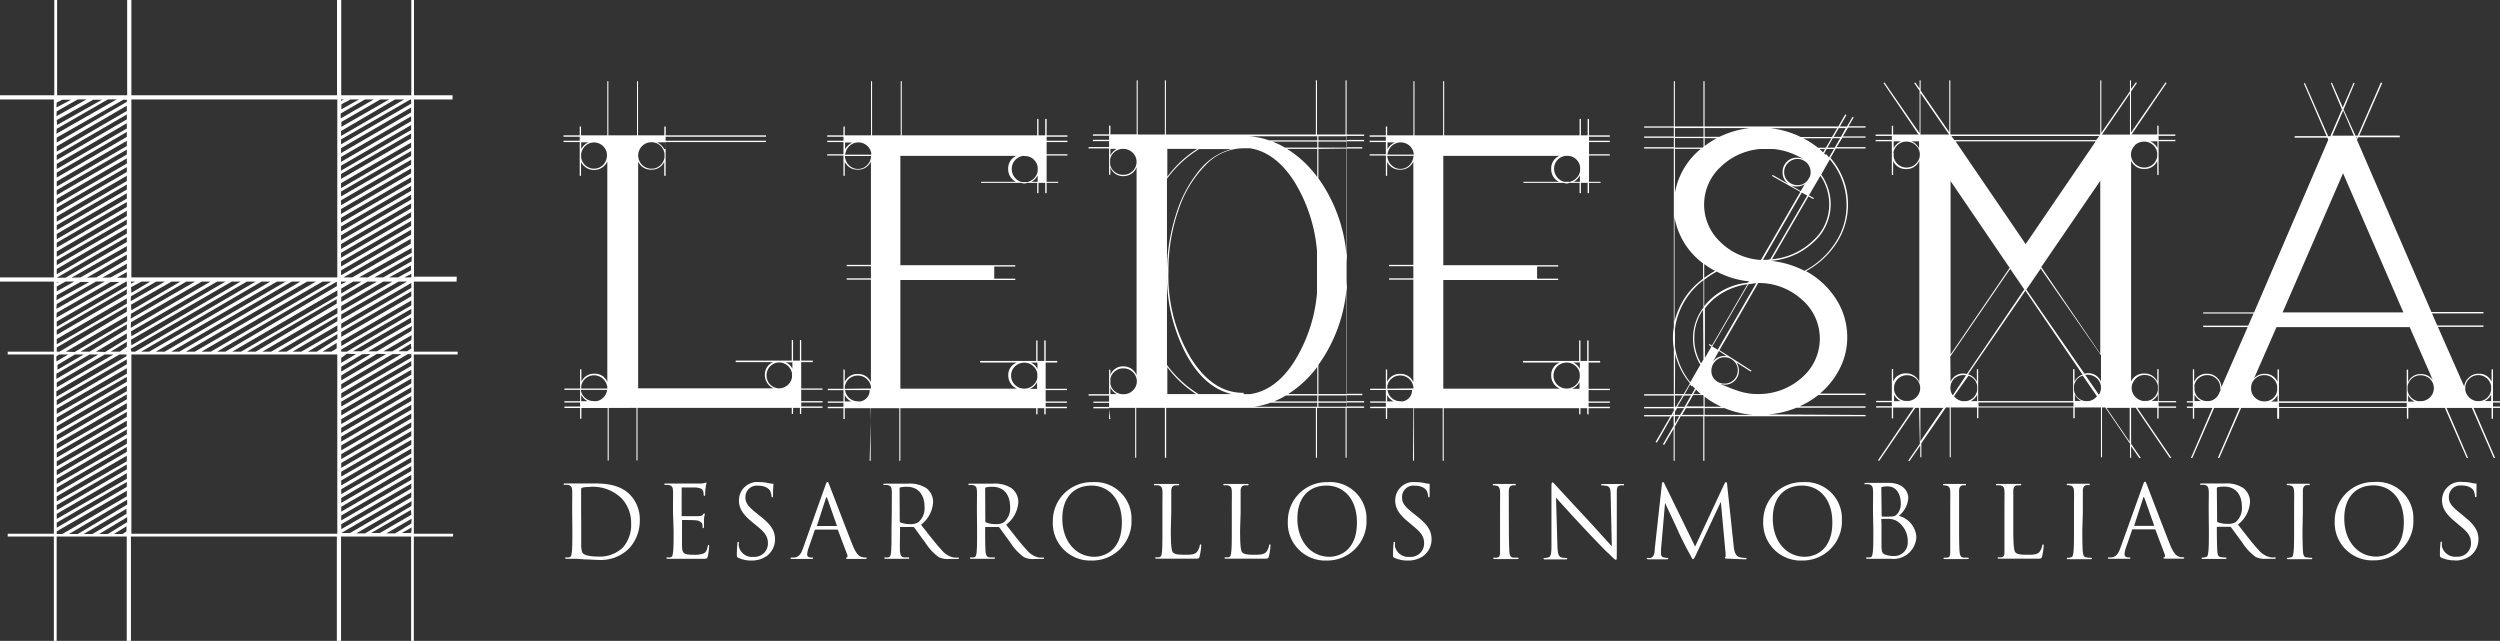
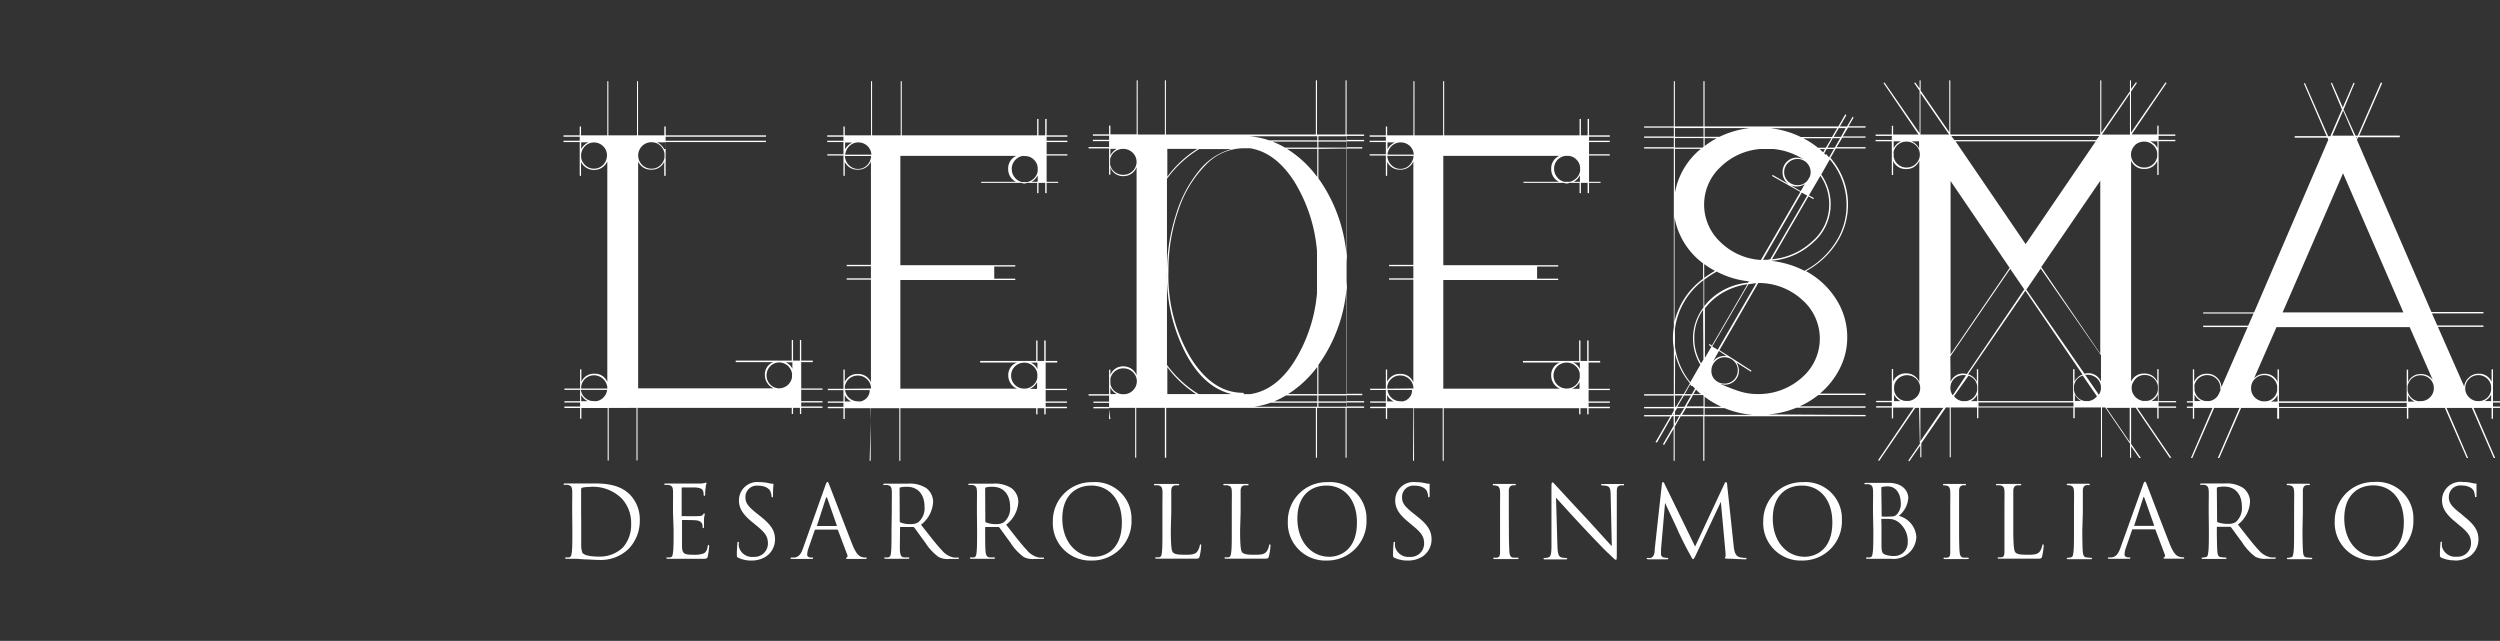
<svg xmlns="http://www.w3.org/2000/svg" viewBox="0 0 285.44 73.17">
  <rect x="0" y="0" width="285.44" height="73.17" fill="#333333" stroke="none" />
  <defs>
    <style>.cls-1,.cls-2{fill:#fff;}.cls-2{fill-rule:evenodd;}</style>
  </defs>
  <title>ledesma</title>
  <g id="Capa_2" data-name="Capa 2">
    <g id="Capa_1-2" data-name="Capa 1">
-       <path class="cls-1" d="M3075.42,414.69h1l-5.44,3.12v-.56Zm-1.76,0h1l-3.76,2.16v-.56Zm-1.68,0h1l-2,1.12v-.56c.32-.24.72-.32,1-.56m-.72,0-.32.16v-.16Zm6.88,0-7.2,4.16v-.56l6.16-3.6Zm-7.2,5.12v-.56l7.91-4.56h.09v.48Zm0,1v-.56l8-4.64v.56Zm0,1v-.56l8-4.64v.56Zm0,1v-.56l8-4.64v.56Zm0,.95v-.56l8-4.63v.56Zm0,1.05v-.57l8-4.63v.56Zm0,.95v-.56l8-4.63v.56Zm0,1v-.56l8-4.63v.56Zm0,1v-.56l8-4.64v.56Zm0,1v-.56l8-4.63v.56Zm0,1v-.56l8-4.64v.56Zm0,1v-.56l8-4.63v.55Zm0,1v-.56l8-4.64v.56Zm0,1v-.56l8-4.64v.56Zm0,1v-.56l8-4.64v.56Zm0,1v-.56l8-4.64v.56ZM3055,443.48l13.83-8h1l-13.76,8Zm-1.76,0,13.83-8h1l-13.83,8Zm-1.68,0,13.75-8h1l-13.83,8Zm-1.76,0,13.83-8h1l-13.83,8Zm-1.68,0,13.75-8h1l-13.83,8Zm-2.48.32h.8V444l-8,4.63V448Zm1.28-.64,13.27-7.68h1l-13.75,8H3047Zm-.56.32.08-.08v.08Zm-2.4.32h1l-6.48,3.75V447Zm3-1.68,11.51-6.64h1L3047,442.76Zm-2.32,1.36,1.84-1.12v.56l-.8.56Zm-2.4.32h1l-4.8,2.79V446Zm4.72-2.64,9.84-5.68h.95L3047,441.72Zm-4,2.32,3.52-2.08V442l-2.48,1.52Zm-2.4.32h1l-3,1.75V445Zm6.4-3.68,8.08-4.64h1l-9.11,5.28Zm-5.76,3.36,5.28-3.12v.56l-4.24,2.56Zm-2.4.32h1l-1.36.8V444Zm8.16-4.64,6.32-3.68h1l-7.36,4.24Zm-7.44,4.32,7-4.08V440l-6,3.52Zm7.44-5.36,4.64-2.64h1l-5.6,3.28Zm-8.48,4.88,8-4.64v.56l-7.68,4.56h-.32Zm8.48-5.84,2.88-1.68h1l-3.92,2.24Zm-8.48,4.88,8-4.64V438l-8,4.64Zm8.48-5.92,1.2-.64h1l-2.16,1.28Zm-8.48,4.88,8-4.64v.56l-8,4.64Zm8.48-5.28v-.24h.48Zm-8.48,4.32,7.92-4.56h.08V436l-8,4.64Zm0-1,6.16-3.52h1l-7.2,4.08Zm6.88-4,1.12-.64v.56l-.08.08Zm-6.88,3,4.48-2.56h1l-5.52,3.12Zm5.2-3,2.8-1.6V434l-1.84,1Zm-5.2,2,2.72-1.52h1l-3.76,2.08Zm3.44-2,4.56-2.64v.56L3043,435Zm-3.44,1,1-.56h1l-2,1.12Zm1.68-1,6.32-3.6V432l-5.28,3Zm-1.68.56v-.08h.32Zm0-.56,8-4.64v.56l-7,4.08Zm0-1,8-4.64V430l-8,4.64Zm0-1,8-4.64v.56l-8,4.64Zm0-1,8-4.64V428l-8,4.64Zm0-1,8-4.64v.56l-8,4.64Zm0-1,8-4.64V426l-8,4.64Zm0-1,8-4.64v.57l-8,4.63Zm0-1,8-4.64V424l-8,4.64Zm0-1,8-4.63v.56l-8,4.63Zm0-1,8-4.63V422l-8,4.63Zm0-1,8-4.63v.56l-8,4.63Zm0-1,8-4.63V420l-8,4.63Zm0-1,8-4.64v.56l-8,4.64Zm0-1,8-4.64V418l-8,4.63Zm0-1,8-4.64v.56l-8,4.64Zm0-1,8-4.64V416l-8,4.64Zm0-1,7.6-4.32h.4v.24l-8,4.64Zm0-1,5.84-3.36h1l-6.88,3.92Zm0-1,4.16-2.32h1l-5.12,2.88Zm0-1,2.4-1.36h1l-3.44,1.92Zm0-1,.64-.32h1l-1.68.88Zm0,34.54V449l8-4.64v.56Zm0,1V450l8-4.63V446Zm0,1V451l8-4.64v.56Zm0,1V452l8-4.64V448Zm0,1V453l8-4.64v.56Zm0,1V454l8-4.64V450Zm0,1V455l8-4.64v.56Zm0,1V456l8-4.64V452Zm0,1V457l8-4.64v.56Zm0,1V458l8-4.64V454Zm0,1V459l8-4.64v.56Zm0,1V460l8-4.64V456Zm0,1V461l8-4.64v.56Zm0,1V462l8-4.64V458Zm0,1V463l8-4.64v.56Zm.64.72h-.64V464l8-4.64V460Zm1.76,0h-1l6.64-3.92v.56Zm1.68,0h-1l4.88-2.88V462Zm1.76,0h-1l3.2-1.92v.56Zm1.68,0h-1l1.44-.88V464ZM3072.22,435h-1l7.68-4.4v.56Zm-.64.48-.64.32v-.32Zm-13.84,8h-.95l13.67-8V436ZM3074,435h-1l6-3.36v.56Zm-.72.48-2.32,1.36v-.56l1.36-.8Zm-13.76,8h-1l12-7v.64Zm16.24-8.48h-1l4.24-2.4v.56Zm-.72.48-4.08,2.32v-.56l3-1.76Zm-13.84,8h-1l10.24-6V438Zm16.24-8.48h-1l2.48-1.36v.56Zm-.64.48-5.84,3.36v-.56l4.8-2.8Zm-13.84,8h-1l8.56-5v.64Zm15.2-8.48.8-.4v.4Zm.31.48-7.51,4.32v-.56l6.55-3.76Zm-13.75,8h-1l6.8-4V440Zm14.24-7.28-8,4.64v-.56l8-4.64Zm-12.56,7.28h-1l5.12-3v.64Zm12.56-6.32-8,4.64v-.56l8-4.64Zm-10.8,6.32h-1l3.36-2V442Zm10.8-5.28-8,4.64v-.56l8-4.64Zm-9.12,5.28h-1l1.6-1v.64Zm9.12-4.32-7.36,4.32h-.64v-.24l8-4.64Zm0,1-5.68,3.28h-1l6.64-3.84Zm-6.32,3.6-1.68,1v-.57l.64-.47Zm6.32-2.64-3.92,2.32h-1l5-2.88Zm-4.64,2.64-3.36,2v-.55l2.4-1.44Zm4.64-1.6-2.16,1.28h-1l3.2-1.84Zm-2.88,1.6-5.12,3v-.56l4.08-2.47Zm2.88-.64-.49.32h-1l1.45-.88Zm-1.13.64-6.87,4v-.56l5.84-3.43Zm1.13.4-8,4.63v-.56l7.6-4.47h.4Zm0,.95-8,4.64v-.56l8-4.63Zm0,1-8,4.64v-.56l8-4.64Zm0,1-8,4.64v-.56l8-4.64Zm0,1-8,4.64v-.56l8-4.64Zm0,1-8,4.64v-.56l8-4.64Zm0,1-8,4.64v-.56l8-4.64Zm0,1-8,4.64v-.56l8-4.64Zm0,1-8,4.64v-.56l8-4.64Zm0,1-8,4.64v-.56l8-4.64Zm0,1-8,4.64v-.56l8-4.64Zm0,1-8,4.64v-.56l8-4.64Zm0,1-8,4.64v-.56l8-4.64Zm0,1-8,4.64v-.56l8-4.64Zm0,1-8,4.64v-.56l8-4.64Zm0,1-8,4.64v-.56l8-4.64Zm0,1-7,4.08h-1l8-4.64Zm0,1-5.28,3.12h-1l6.32-3.68Zm0,1-3.6,2.08h-1l4.56-2.64Zm0,1-1.84,1.12h-1l2.88-1.68Zm0,1-.09.08h-1l1.13-.64Zm5.19-29.19h-4.88V414.69h4.4v-.48h-4.4V403.33h-.31v10.88h-8V403.33h-.48v10.88H3047V403.33h-.48v10.88h-8V403.33h-.32v10.88H3032v.48h6.15V435H3032v.48h6.15v8h-5.27v.32h5.27v20.47h-5.27v.32h5.27V476.5h.32V464.59h8V476.5h.48V464.59h23.51V476.5h.48V464.59h8V476.5h.31V464.59h4.48v-.32h-4.48V443.8h5v-.32h-5v-8h4.88ZM3047,414.69h23.51V435H3047Zm0,29.11h23.51v20.47H3047Z" transform="translate(-3032 -403.33)" />
      <path class="cls-1" d="M3261.87,461.85c0-1.78,0-2.1,0-2.46s.11-.59.44-.65l.38,0s.09,0,.09-.07-.06-.09-.19-.09c-.34,0-1.17,0-1.23,0s-.77,0-1.29,0q-.18,0-.18.09c0,.05,0,.07.09.07a2.45,2.45,0,0,1,.39,0c.38.08.47.26.49.65s0,.68,0,2.46v2c0,1.1,0,2,0,2.48s-.11.58-.33.63a2.21,2.21,0,0,1-.35,0c-.07,0-.09,0-.09.07s.06.09.18.09l.65,0h.47l1.17,0c.47,0,1.07,0,1.89,0,.61,0,.64,0,.72-.31a7.48,7.48,0,0,0,.17-1.14c0-.13,0-.18-.07-.18s-.09.06-.1.15a1.69,1.69,0,0,1-.3.69c-.27.33-.77.34-1.38.34-.89,0-1.19-.08-1.37-.26s-.25-.94-.25-2.62Zm-6.19,0c0-1.78,0-2.1,0-2.46s.11-.59.42-.65a2.3,2.3,0,0,1,.28,0c.05,0,.09,0,.09-.07s-.05-.09-.18-.09c-.34,0-1.06,0-1.12,0s-.77,0-1.15,0q-.18,0-.18.09c0,.05,0,.07.09.07a1.91,1.91,0,0,1,.36.05c.25.06.36.25.38.64s0,.68,0,2.46v2c0,1.1,0,2,0,2.48s-.1.58-.33.63a2,2,0,0,1-.35,0,.08.08,0,0,0-.09.07c0,.07.06.09.19.09l1.11,0c.06,0,.78,0,1.41,0q.18,0,.18-.09s0-.07-.09-.07l-.51,0c-.35-.05-.41-.3-.45-.63s-.06-1.38-.06-2.48Zm-8.88.81c0-.05,0-.08.07-.08a8.63,8.63,0,0,1,.89,0,1.8,1.8,0,0,1,.95.33,2.72,2.72,0,0,1,1.11,2.28,1.53,1.53,0,0,1-1.61,1.62,2.67,2.67,0,0,1-1-.17c-.35-.17-.35-.33-.39-.89,0-.17,0-1.59,0-2.47Zm0-3.61c0-.07,0-.11.14-.13a3,3,0,0,1,.55-.06c1.12,0,1.54,1,1.54,2a1.76,1.76,0,0,1-.41,1.15c-.24.27-.4.3-1,.3a4.06,4.06,0,0,1-.7,0c-.06,0-.08-.05-.08-.13Zm-.91,4.81c0,1.1,0,2-.06,2.48s-.1.58-.33.63a2,2,0,0,1-.34,0c-.07,0-.09,0-.09.07s0,.09.18.09l.66,0h.46l.7,0,.82,0a2.61,2.61,0,0,0,2.91-2.49,2.66,2.66,0,0,0-2-2.41,2.87,2.87,0,0,0,1.08-2.05c0-.58-.42-1.72-2.29-1.72-.52,0-1,0-1.24,0-.06,0-.78,0-1.29,0-.13,0-.18,0-.18.09s0,.07.09.07a2.58,2.58,0,0,1,.39,0c.37.08.46.26.49.65s0,.68,0,2.46Zm-11.48-1.33c0-2.5,1.42-3.76,3.33-3.76s3.47,1.47,3.47,4.21c0,3.32-2.13,3.92-3.15,3.92-2.06,0-3.65-1.72-3.65-4.37m-1.09.32a4.28,4.28,0,0,0,4.43,4.48,4.48,4.48,0,0,0,4.55-4.67,4.16,4.16,0,0,0-4.48-4.28,4.43,4.43,0,0,0-4.5,4.47m-4.12-4.16c0-.22-.06-.31-.14-.31s-.12.08-.17.19l-3.35,7.16-3.5-7.17c-.05-.13-.1-.18-.17-.18s-.11.08-.12.21l-.82,7.44c0,.43-.08.88-.46,1a1.65,1.65,0,0,1-.34,0c-.06,0-.12,0-.12.06s.08.1.2.1l1,0c.09,0,.63,0,1.06,0,.13,0,.2,0,.2-.1s0-.06-.09-.06a1.82,1.82,0,0,1-.43-.06.36.36,0,0,1-.3-.35c0-.19,0-.4,0-.58l.46-5.3h0c.13.31,1.41,3,1.51,3.26s1,2.08,1.34,2.64c.21.41.27.53.35.53s.14-.1.38-.61l2.79-5.93h0l.54,5.89c0,.2,0,.4,0,.41s-.08,0-.08.08.06.09.32.11c.42,0,1.65.07,1.9.07s.24,0,.24-.1,0-.06-.09-.06a2.54,2.54,0,0,1-.74-.1c-.49-.16-.57-.8-.62-1.21Zm-19.54,1.46c.37.41,1.66,1.85,3,3.28s2.85,3,3,3.09c.61.6.75.73.84.73s.1-.06.1-.81l0-6.69c0-.68,0-.93.43-1a.82.82,0,0,1,.27,0c.08,0,.13,0,.13-.08s-.08-.08-.21-.08c-.47,0-.84,0-1,0s-.68,0-1.19,0c-.13,0-.22,0-.22.08s0,.08.09.08a3.58,3.58,0,0,1,.55.06c.36.09.44.34.45,1.08l.13,5.8c-.37-.38-1.61-1.77-2.74-3-1.76-1.88-3.45-3.72-3.63-3.91s-.3-.37-.4-.37-.12.13-.12.57v6.54c0,1-.06,1.37-.35,1.45a1.5,1.5,0,0,1-.46.07c-.06,0-.09,0-.09.07s.06.09.18.09c.51,0,1,0,1.09,0s.57,0,1.21,0c.14,0,.21,0,.21-.09s0-.07-.09-.07a2.29,2.29,0,0,1-.57-.07c-.31-.09-.42-.39-.45-1.32Zm-5.39,1.7c0-1.78,0-2.1,0-2.46s.12-.59.43-.65a2.06,2.06,0,0,1,.28,0c.05,0,.09,0,.09-.07s-.05-.09-.18-.09c-.34,0-1.06,0-1.12,0s-.77,0-1.15,0c-.13,0-.18,0-.18.09s0,.07.09.07a1.72,1.72,0,0,1,.35.05c.25.06.37.25.39.64s0,.68,0,2.46v2c0,1.1,0,2,0,2.48s-.11.58-.34.63a1.86,1.86,0,0,1-.34,0c-.07,0-.09,0-.09.07s.06.09.18.09l1.12,0c.06,0,.78,0,1.41,0q.18,0,.18-.09s0-.07-.09-.07l-.52,0c-.34-.05-.41-.3-.44-.63s-.06-1.38-.06-2.48Zm-11.54,5.48a3,3,0,0,0,1.72-.48,2.36,2.36,0,0,0,1-1.89c0-.92-.31-1.62-1.66-2.68l-.32-.26c-1.1-.85-1.39-1.26-1.39-1.91a1.29,1.29,0,0,1,1.4-1.33c1.05,0,1.36.48,1.43.61a2.18,2.18,0,0,1,.15.57c0,.09,0,.15.09.15s.08-.08.08-.27c0-.77,0-1.15,0-1.21s0-.07-.11-.07a2.53,2.53,0,0,1-.4-.06,4.36,4.36,0,0,0-1.06-.12,2.09,2.09,0,0,0-2.36,2.06c0,.77.27,1.48,1.48,2.47l.51.43c1,.81,1.31,1.26,1.31,2.05a1.52,1.52,0,0,1-1.63,1.52,1.56,1.56,0,0,1-1.69-1.17,2.28,2.28,0,0,1,0-.42c0-.09,0-.12-.08-.12s-.08.05-.09.18-.06.64-.06,1.21c0,.31,0,.35.17.43a3.47,3.47,0,0,0,1.53.31m-12.62-4.8c0-2.5,1.42-3.76,3.33-3.76s3.47,1.47,3.47,4.21c0,3.32-2.12,3.92-3.15,3.92-2.06,0-3.65-1.72-3.65-4.37m-1.09.32a4.28,4.28,0,0,0,4.43,4.48,4.48,4.48,0,0,0,4.55-4.67,4.16,4.16,0,0,0-4.48-4.28,4.43,4.43,0,0,0-4.5,4.47m-5.39-1c0-1.78,0-2.1,0-2.46s.11-.59.44-.65l.38,0c.05,0,.09,0,.09-.07s-.06-.09-.18-.09c-.35,0-1.18,0-1.24,0s-.77,0-1.29,0q-.18,0-.18.09c0,.05.05.07.1.07a2.33,2.33,0,0,1,.38,0c.38.08.47.26.49.65s0,.68,0,2.46v2c0,1.1,0,2-.06,2.48s-.1.58-.33.63a2.09,2.09,0,0,1-.34,0c-.07,0-.1,0-.1.07s.06.09.19.09l.65,0h.46l1.17,0c.48,0,1.07,0,1.89,0,.61,0,.64,0,.72-.31a7.48,7.48,0,0,0,.17-1.14c0-.13,0-.18-.07-.18s-.09.06-.1.15a1.57,1.57,0,0,1-.3.69c-.27.33-.77.34-1.38.34-.89,0-1.18-.08-1.37-.26s-.25-.94-.25-2.62Zm-7.92,0c0-1.78,0-2.1,0-2.46s.11-.59.44-.65l.38,0s.09,0,.09-.07-.06-.09-.19-.09c-.34,0-1.17,0-1.23,0s-.77,0-1.29,0q-.18,0-.18.09c0,.05,0,.07.09.07a2.45,2.45,0,0,1,.39,0c.38.08.47.26.49.65s0,.68,0,2.46v2c0,1.1,0,2-.05,2.48s-.11.58-.34.63a2,2,0,0,1-.34,0c-.07,0-.09,0-.09.07s.06.09.18.09l.65,0h.47l1.17,0c.47,0,1.07,0,1.89,0,.61,0,.64,0,.72-.31a7.48,7.48,0,0,0,.17-1.14c0-.13,0-.18-.07-.18s-.09.06-.1.15a1.69,1.69,0,0,1-.3.69c-.27.33-.77.34-1.38.34-.89,0-1.18-.08-1.37-.26s-.25-.94-.25-2.62Zm-12.44.68c0-2.5,1.43-3.76,3.33-3.76s3.47,1.47,3.47,4.21c0,3.32-2.12,3.92-3.15,3.92-2.05,0-3.65-1.72-3.65-4.37m-1.08.32a4.27,4.27,0,0,0,4.42,4.48,4.48,4.48,0,0,0,4.56-4.67,4.17,4.17,0,0,0-4.49-4.28,4.42,4.42,0,0,0-4.49,4.47m-7.73-3.74a.13.13,0,0,1,.09-.13,3,3,0,0,1,.76-.07c1.22,0,2,.85,2,2.28a2.09,2.09,0,0,1-.7,1.76,1.49,1.49,0,0,1-.85.22,3,3,0,0,1-1.2-.19.14.14,0,0,1-.08-.13Zm-.92,4.75c0,1.1,0,2-.05,2.48s-.11.58-.33.63a2.09,2.09,0,0,1-.34,0c-.07,0-.1,0-.1.07s.06.09.18.09l1.08,0c.05,0,.77,0,1.4,0,.13,0,.19,0,.19-.09s0-.07-.1-.07l-.51,0c-.34-.05-.41-.3-.45-.63s-.05-1.38-.05-2.48v-.27c0-.06,0-.09.08-.09l1.4,0a.18.18,0,0,1,.15.07c.23.29.76,1.06,1.24,1.69a6,6,0,0,0,1.54,1.67,2.31,2.31,0,0,0,1.22.22h.81c.21,0,.28,0,.28-.09s0-.07-.1-.07a3.19,3.19,0,0,1-.45,0,2.38,2.38,0,0,1-1.39-.83c-.66-.7-1.44-1.72-2.38-2.92a3.51,3.51,0,0,0,1.39-2.63,2,2,0,0,0-.79-1.55,3.49,3.49,0,0,0-2.09-.51c-.35,0-1.22,0-1.35,0s-.77,0-1.28,0c-.13,0-.19,0-.19.09s0,.07.09.07a2.34,2.34,0,0,1,.39,0c.38.08.47.26.49.65s0,.68,0,2.46Zm-8.85-4.75a.13.13,0,0,1,.09-.13,3,3,0,0,1,.76-.07c1.22,0,2,.85,2,2.28a2.09,2.09,0,0,1-.7,1.76,1.5,1.5,0,0,1-.86.22,2.93,2.93,0,0,1-1.19-.19.14.14,0,0,1-.08-.13Zm-.92,4.75c0,1.1,0,2-.05,2.48s-.11.58-.34.63a1.86,1.86,0,0,1-.34,0c-.07,0-.09,0-.09.07s.06.09.18.09l1.08,0c.05,0,.77,0,1.4,0,.13,0,.18,0,.18-.09s0-.07-.09-.07l-.51,0c-.34-.05-.41-.3-.45-.63s0-1.38,0-2.48v-.27c0-.06,0-.09.08-.09l1.4,0a.18.18,0,0,1,.15.07c.23.29.76,1.06,1.24,1.69a6,6,0,0,0,1.54,1.67,2.31,2.31,0,0,0,1.22.22h.81c.21,0,.28,0,.28-.09s0-.07-.11-.07a3.15,3.15,0,0,1-.44,0,2.33,2.33,0,0,1-1.39-.83c-.66-.7-1.44-1.72-2.38-2.92a3.5,3.5,0,0,0,1.38-2.63,2,2,0,0,0-.78-1.55,3.49,3.49,0,0,0-2.09-.51c-.36,0-1.22,0-1.35,0s-.77,0-1.29,0q-.18,0-.18.09c0,.05,0,.07.09.07a2.45,2.45,0,0,1,.39,0c.38.08.47.26.49.65s0,.68,0,2.46Zm-8.5-.47s-.06,0,0-.08l1-3.08c.05-.17.11-.17.17,0l1.08,3.08c0,.05,0,.08,0,.08Zm-1.6,2.53c-.2.57-.43,1-1,1.07l-.33,0c-.06,0-.1,0-.1.07s.07.09.21.09c.54,0,1.17,0,1.29,0l.89,0c.11,0,.18,0,.18-.09s0-.07-.12-.07h-.11c-.2,0-.44-.1-.44-.33a2.41,2.41,0,0,1,.16-.76l.69-2a.13.13,0,0,1,.11-.1h2.46a.11.11,0,0,1,.1.07l1.06,2.81c.07.18,0,.29-.07.31s-.08,0-.08.08.13.07.34.08c.79,0,1.62,0,1.8,0s.22,0,.22-.09,0-.07-.11-.07a1.43,1.43,0,0,1-.46-.07c-.24-.07-.57-.25-1-1.26-.69-1.74-2.49-6.45-2.66-6.88s-.18-.42-.25-.42-.11.07-.25.45Zm-5.93,1.41a3,3,0,0,0,1.73-.48,2.36,2.36,0,0,0,1-1.89c0-.92-.32-1.62-1.67-2.68l-.32-.26c-1.09-.85-1.39-1.26-1.39-1.91a1.3,1.3,0,0,1,1.4-1.33c1.05,0,1.36.48,1.43.61a1.85,1.85,0,0,1,.15.57c0,.09,0,.15.09.15s.08-.08.08-.27c0-.77.05-1.15.05-1.21s0-.07-.12-.07a2.53,2.53,0,0,1-.4-.06,4.24,4.24,0,0,0-1.06-.12,2.09,2.09,0,0,0-2.36,2.06c0,.77.27,1.48,1.48,2.47l.52.43c1,.81,1.31,1.26,1.31,2.05a1.53,1.53,0,0,1-1.63,1.52,1.55,1.55,0,0,1-1.69-1.17,1.72,1.72,0,0,1,0-.42c0-.09,0-.12-.08-.12s-.08.05-.09.18-.06.64-.06,1.21c0,.31,0,.35.18.43a3.4,3.4,0,0,0,1.52.31m-8.92-3.47c0,1.1,0,2-.06,2.48s-.1.58-.33.63a2,2,0,0,1-.34,0c-.07,0-.09,0-.09.07s.05.09.18.09l.66,0h.46l.89,0c.44,0,1.07,0,1.93,0,.44,0,.53,0,.61-.3a10.51,10.51,0,0,0,.15-1.11c0-.08,0-.17-.07-.17s-.08.05-.1.17c-.08.47-.22.7-.51.82a3.19,3.19,0,0,1-1.1.13c-1.12,0-1.29-.15-1.32-.94,0-.24,0-1.56,0-1.95v-1c0-.05,0-.08.08-.08s1.32,0,1.63.05.55.24.59.4a1.1,1.1,0,0,1,.05.38c0,.06,0,.1.08.1s.08-.12.08-.21,0-.51,0-.73c0-.38.09-.57.09-.64s0-.09-.05-.09-.09,0-.17.14-.27.14-.54.16-1.67,0-1.82,0-.06,0-.06-.12V459.1c0-.08,0-.11.06-.11s1.37,0,1.57,0c.62.07.73.21.81.39a1.17,1.17,0,0,1,.07.41c0,.09,0,.15.09.15s.07-.07.08-.13,0-.63.06-.75c0-.32.09-.46.09-.53s0-.11-.05-.11-.1.05-.16.06a3,3,0,0,1-.49.06h-2.61l-.47,0c-.25,0-.56,0-.82,0s-.19,0-.19.09,0,.07.1.07a2.33,2.33,0,0,1,.38,0c.38.08.47.26.49.65s0,.68,0,2.46Zm-10.56-2.19c0-.88,0-2,0-2.43a.2.2,0,0,1,.14-.23,3.32,3.32,0,0,1,.74-.08,4.68,4.68,0,0,1,3.73,1.29,4.08,4.08,0,0,1,1.1,2.88,3.94,3.94,0,0,1-.92,2.72,3.78,3.78,0,0,1-2.71,1.06c-1.35,0-1.79-.23-1.94-.45a2.49,2.49,0,0,1-.13-.87c0-.22,0-1.26,0-2.47Zm-1,2.19c0,1.1,0,2-.06,2.48s-.1.58-.33.63a2,2,0,0,1-.34,0c-.07,0-.09,0-.09.07s.06.09.18.09l.66,0h.46l.95.07c.49,0,1.09.06,1.58.06a4.55,4.55,0,0,0,3.46-1.31,4.65,4.65,0,0,0,1.23-3.22,4.09,4.09,0,0,0-1.1-2.9c-1.36-1.4-3.45-1.3-4.58-1.3-.68,0-1.4,0-1.54,0s-.78,0-1.29,0c-.13,0-.18,0-.18.09s0,.07.09.07a2.45,2.45,0,0,1,.39,0c.37.08.47.26.49.65s0,.68,0,2.46Z" transform="translate(-3032 -403.33)" />
      <path class="cls-1" d="M3312.26,467.33a3,3,0,0,0,1.72-.48,2.36,2.36,0,0,0,1-1.89c0-.92-.32-1.62-1.66-2.68L3313,462c-1.1-.85-1.4-1.26-1.4-1.91a1.3,1.3,0,0,1,1.41-1.33c1.05,0,1.36.48,1.43.61a2.16,2.16,0,0,1,.14.57c0,.09,0,.15.1.15s.08-.08.08-.27c0-.77,0-1.15,0-1.21s0-.07-.11-.07a2.25,2.25,0,0,1-.4-.06,4.36,4.36,0,0,0-1.06-.12,2.1,2.1,0,0,0-2.37,2.06c0,.77.28,1.48,1.49,2.47l.51.43c1,.81,1.31,1.26,1.31,2.05a1.52,1.52,0,0,1-1.63,1.52,1.56,1.56,0,0,1-1.69-1.17,2.28,2.28,0,0,1,0-.42c0-.09,0-.12-.08-.12s-.08.05-.09.18-.06.64-.06,1.21c0,.31,0,.35.17.43a3.47,3.47,0,0,0,1.53.31m-12.62-4.8c0-2.5,1.42-3.76,3.33-3.76s3.47,1.47,3.47,4.21c0,3.32-2.13,3.92-3.15,3.92-2.06,0-3.65-1.72-3.65-4.37m-1.09.32a4.28,4.28,0,0,0,4.43,4.48,4.48,4.48,0,0,0,4.55-4.67,4.15,4.15,0,0,0-4.48-4.28,4.43,4.43,0,0,0-4.5,4.47m-3.64-1c0-1.78,0-2.1,0-2.46s.12-.6.42-.65a1.3,1.3,0,0,1,.29,0c.05,0,.09,0,.09-.07s-.06-.09-.18-.09c-.35,0-1.06,0-1.12,0s-.78,0-1.15,0c-.13,0-.19,0-.19.09s0,.07.1.07a1.27,1.27,0,0,1,.35.05c.25.06.36.25.39.64s0,.68,0,2.46v2c0,1.1,0,2-.06,2.48s-.1.58-.33.62a1.33,1.33,0,0,1-.34.05c-.07,0-.09,0-.09.07s.06.09.18.09l1.12,0c.06,0,.77,0,1.4,0,.13,0,.19,0,.19-.09s0-.07-.1-.07a3.62,3.62,0,0,1-.51-.05c-.34,0-.41-.29-.44-.62s-.06-1.38-.06-2.48Zm-9.82-2.74a.14.14,0,0,1,.09-.13,3.2,3.2,0,0,1,.77-.07c1.22,0,2,.85,2,2.28a2.12,2.12,0,0,1-.69,1.76,1.52,1.52,0,0,1-.86.21,3.23,3.23,0,0,1-1.2-.18.14.14,0,0,1-.08-.13Zm-.91,4.75c0,1.1,0,2-.06,2.48s-.1.58-.33.62a1.33,1.33,0,0,1-.34.05c-.07,0-.09,0-.09.07s0,.09.18.09l1.07,0c.06,0,.78,0,1.41,0q.18,0,.18-.09s0-.07-.09-.07a3.61,3.61,0,0,1-.52-.05c-.34,0-.41-.29-.44-.62s-.06-1.38-.06-2.48v-.27c0-.06,0-.09.08-.09l1.4,0a.17.17,0,0,1,.15.07c.23.29.77,1.06,1.25,1.69a6,6,0,0,0,1.54,1.67,2.31,2.31,0,0,0,1.22.22h.81c.2,0,.27,0,.27-.09s0-.07-.1-.07a3,3,0,0,1-.44,0,2.37,2.37,0,0,1-1.4-.83c-.66-.7-1.43-1.72-2.37-2.92a3.5,3.5,0,0,0,1.38-2.63,2,2,0,0,0-.79-1.55,3.47,3.47,0,0,0-2.09-.51c-.35,0-1.22,0-1.34,0s-.78,0-1.29,0c-.13,0-.18,0-.18.09s0,.07.09.07a1.72,1.72,0,0,1,.39,0c.37.08.46.26.49.65s0,.68,0,2.46Zm-8.51-.47s-.05,0,0-.08l1-3.08c0-.17.11-.17.16,0l1.09,3.08c0,.05,0,.08-.05.08Zm-1.59,2.52c-.21.58-.44,1-1,1.08l-.33,0c-.06,0-.1,0-.1.07s.06.09.21.09c.54,0,1.16,0,1.29,0l.89,0c.1,0,.17,0,.17-.09s0-.07-.11-.07H3275c-.19,0-.43-.1-.43-.33a2.52,2.52,0,0,1,.16-.77l.69-2c0-.06,0-.1.11-.1H3278c.06,0,.08,0,.11.07l1.06,2.81c.06.18,0,.28-.07.31s-.08,0-.08.08.12.07.34.08c.79,0,1.62,0,1.79,0s.23,0,.23-.09-.05-.07-.11-.07a1.39,1.39,0,0,1-.46-.07c-.24-.07-.57-.25-1-1.26-.7-1.74-2.49-6.45-2.66-6.89s-.18-.41-.25-.41-.12.07-.25.45Zm-4.29-4.06c0-1.78,0-2.1,0-2.46s.11-.6.42-.65a1.23,1.23,0,0,1,.28,0c.05,0,.09,0,.09-.07s-.05-.09-.18-.09c-.34,0-1.06,0-1.12,0s-.77,0-1.15,0q-.18,0-.18.09c0,.05,0,.07.09.07a1.22,1.22,0,0,1,.35.05c.26.06.37.25.39.64s0,.68,0,2.46v2c0,1.1,0,2-.06,2.48s-.1.58-.33.62a1.4,1.4,0,0,1-.34.05c-.07,0-.09,0-.09.07s.05.09.18.09l1.11,0c.06,0,.78,0,1.41,0q.18,0,.18-.09s0-.07-.09-.07a3.62,3.62,0,0,1-.51-.05c-.35,0-.41-.29-.45-.62s-.06-1.38-.06-2.48Z" transform="translate(-3032 -403.33)" />
      <path class="cls-2" d="M3306.41,439l-6.89-15.89-6.9,15.89ZM3301,419h.13l-.06.12Zm-1.47-3.05-1.24,2.87c.77,0,1.58,0,2.47,0ZM3301,419l.07.12Zm-.06-.18h.25l2.65-6.07.15.06-2.62,6H3306V419h-4.77l-.12.31,8.5,19.64h5.94v.16h-5.88l.61,1.38h5.27v.16h-5.2l3,6.8a1.63,1.63,0,0,1,.52-1A1.56,1.56,0,0,1,3315,446a1.54,1.54,0,0,1,1.48.92v-1.42h.16v3.64h.83v.15h-.83v.46h.83v.16h-.83v1.23h-.16v-1.23h-2.06l2.47,5.71h-.17l-2.49-5.71h-2.89l2.46,5.71h-.16l-2.49-5.71h-4.18v1.23h-.16v-1.23h-14.59v1.23H3292v-1.23h-4.12l-2.49,5.71h-.17l2.47-5.71h-2.89l-2.49,5.71h-.16l2.46-5.71h-2.09v1.23h-.15v-1.23h-.68v-.16h.68v-.46h-.68v-.15h.68v-3.64h.15v1.42A1.54,1.54,0,0,1,3284,446a1.57,1.57,0,0,1,1.12.44,1.54,1.54,0,0,1,.51,1.1l3-6.87h-5.08v-.16h5.14l.61-1.38h-5.75V439h5.81l8.47-19.7-.09-.25H3294v-.18h3.64l-2.59-6,.12-.06,2.65,6.07h.25l1.32-3.05-1.26-3,.12-.06,1.24,2.83,1.23-2.83.12.06-1.26,3Zm-18.38,30.3h.74a1.61,1.61,0,0,1-.74-.74Zm0-1.7v.43a1.42,1.42,0,0,0,.41.85,1.41,1.41,0,0,0,.85.42h.43a1.4,1.4,0,0,0,.62-.25,1.44,1.44,0,0,0,.35-.35c.07-.12.13-.24.19-.37s.08-.2.1-.2a1.09,1.09,0,0,0,0-.31,1.4,1.4,0,0,0-.44-1.05,1.51,1.51,0,0,0-1.06-.43,1.48,1.48,0,0,0-1.48,1.26m33.9,1.7v-.74a1.61,1.61,0,0,1-.74.74Zm0-1.7a1.48,1.48,0,0,0-1.48-1.26,1.49,1.49,0,0,0-1.48,1.48v.18a1.54,1.54,0,0,0,.34.77,1.57,1.57,0,0,0,.93.53h.43a1.41,1.41,0,0,0,.85-.42,1.42,1.42,0,0,0,.41-.85Zm-7.82,1.7a1.54,1.54,0,0,0,.92-.51,1.47,1.47,0,0,0-.07-2,1.53,1.53,0,0,0-1.07-.43,1.48,1.48,0,0,0-1,.35,1.5,1.5,0,0,0-.5.91v.43a1.37,1.37,0,0,0,.41.85,1.41,1.41,0,0,0,.85.42Zm1.14-2.44,0,0-2.62-6h-15.21l-2.56,5.85a1.6,1.6,0,0,1,1.2-.52,1.53,1.53,0,0,1,1.48.92v-1.42h.16v3.64h14.59v-3.61l.16,0v1.42a1.52,1.52,0,0,1,1.47-.92,1.61,1.61,0,0,1,1.36.7m-2.83,1.7v.74h.74a1.56,1.56,0,0,1-.74-.74m-14.91.74v-.74a1.61,1.61,0,0,1-.74.74Zm14.75.15h-14.59v.46h14.59ZM3292,447.42a1.48,1.48,0,0,0-1.48-1.26,1.52,1.52,0,0,0-1.06.43,1.4,1.4,0,0,0-.44,1.05,1.44,1.44,0,0,0,.36,1,1.6,1.6,0,0,0,.93.51h.43a1.41,1.41,0,0,0,.85-.42,1.37,1.37,0,0,0,.41-.85Zm-35.53-1.23a1.46,1.46,0,0,0-.83.06,1.42,1.42,0,0,0-.84.79,1.53,1.53,0,0,0,0,1.15,2,2,0,0,0,.16.28Zm.24-.12a1.61,1.61,0,0,1,1,.83v-1.42h.15v3.64h10.84v-3.64h.16v1.42a1.58,1.58,0,0,1,.92-.8l-6.53-9.58Zm-2,.86a1.5,1.5,0,0,1,1.48-.95,1.19,1.19,0,0,1,.37.06l6.56-9.67-1.6-2.34-6.84,10Zm16.72,1.66-1.63-2.37a1.39,1.39,0,0,0-1,1.2v.43a1.32,1.32,0,0,0,.41.85,1.41,1.41,0,0,0,.85.42h.43a1.52,1.52,0,0,0,.92-.53m-20.14-29.9h3.27v0l-3.27-4.74ZM3270,446a1.48,1.48,0,0,1,.37-.06,1.56,1.56,0,0,1,1.51.95v-3L3265,434l-1.64,2.4Zm1.64,2.4a1.47,1.47,0,0,0,.24-.8,1.4,1.4,0,0,0-.44-1.05,1.55,1.55,0,0,0-1.07-.43h-.3v0Zm3.94-1.48a1.25,1.25,0,0,0-.19.68,1.45,1.45,0,0,0,.37,1,1.6,1.6,0,0,0,.93.51h.43a1.36,1.36,0,0,0,.84-.42,1.38,1.38,0,0,0,.42-.85v-.43a1.48,1.48,0,0,0-1.48-1.26,1.37,1.37,0,0,0-1.32.8m-6.68,2.16h.73a1.59,1.59,0,0,1-.73-.74Zm9.48,0v-.74a1.61,1.61,0,0,1-.74.74Zm-30.12-1.7v.43a1.38,1.38,0,0,0,.42.85,1.41,1.41,0,0,0,.85.42h.43a1.57,1.57,0,0,0,.92-.51,1.45,1.45,0,0,0-.08-2,1.51,1.51,0,0,0-1.06-.43,1.48,1.48,0,0,0-1.48,1.26m6.84,1.14a1.51,1.51,0,0,0,.95.56h.44a1.48,1.48,0,0,0,1.26-1.27v-.43a1.38,1.38,0,0,0-1-1.2Zm-6.84.56h.74a1.61,1.61,0,0,1-.74-.74Zm9.49,0v-.74a1.61,1.61,0,0,1-.74.74Zm.15.61h10.84v-.46h-10.84ZM3254.71,424v19.8l6.74-9.89Zm23.62-3.76v-.77h-.83a1.68,1.68,0,0,1,.83.77m-30.12,0a1.77,1.77,0,0,1,.83-.77h-.83Zm0,.53v.43a1.48,1.48,0,0,0,1.48,1.26,1.51,1.51,0,0,0,1.06-.43,1.45,1.45,0,0,0,0-2.1,1.51,1.51,0,0,0-1.06-.43,1.44,1.44,0,0,0-1,.36,1.47,1.47,0,0,0-.51.91m23.62,3.2-6.74,9.85,6.74,9.89Zm.19-5.27h3.2V414Zm-.71.77h-16l8,11.73Zm4.48.46a1.45,1.45,0,0,0,0,2.1,1.51,1.51,0,0,0,1.06.43,1.48,1.48,0,0,0,1.48-1.26v-.43a1.47,1.47,0,0,0-.51-.91,1.44,1.44,0,0,0-1-.36,1.51,1.51,0,0,0-1.06.43m-4.39-.61.34-.46h-16.88l.34.46Zm3.82,30.58h-2.65l2.65,3.88Zm-23.9,0v3.81l2.62-3.81Zm-.15,0h-.43l-4.13,6.06-.12-.09,4.06-6h-2.34v1.23h-.15v-1.23h-1.79v-.16h1.79v-.46h-1.79v-.15h1.79v-3.64h.15v1.42a1.54,1.54,0,0,1,1.48-.92,1.57,1.57,0,0,1,1.51,1V421.68a1.56,1.56,0,0,1-1.51.95,1.54,1.54,0,0,1-1.48-.92v1.6h-.15v-3.85h-1.85v-.15h1.85v-.46h-1.85v-.16h1.85v-1h.15v1h2.9l-4-5.88.12-.06,4,5.79V413.7l-.62-.89.13-.06.49.68v-.93h.12v1.17l3.27,4.75V412.5h.12v6.13l.06.06h17.06V412.5h.12v6l3.27-4.75V412.5h.12v1l.56-.77.12.06-.68,1v4.68l3.94-5.73.13.06-4,5.88h2.93v-1h.15v1h1.91v.16h-1.91v.46h1.91v.15h-1.91v3.85h-.15v-1.6a1.54,1.54,0,0,1-1.48.92,1.56,1.56,0,0,1-1.51-.95V446.9a1.56,1.56,0,0,1,1.51-.92,1.54,1.54,0,0,1,1.48.92v-1.42h.15v3.64h2v.15h-2v.46h2v.16h-2v1.23h-.15v-1.23h-2.28l3.89,5.71h-.19l-3.88-5.71h-.53V454l1.11,1.62h-.18l-.93-1.34v1.32h-.12V454l-2.83-4.15H3272v5.69h-.12v-5.69h-3v1.23h-.16v-1.23h-10.84v1.23h-.15v-1.23h-3v5.69h-.12l0-5.69h-.43l-2.81,4.09v1.6h-.12v-1.35L3250,456l-.12-.09,1.32-1.91Zm0-30.43v.8a1.61,1.61,0,0,0-.86-.8ZM3233.06,433l4.5-7.76-3.24-1.82.07-.12,1.88,1.08a1.57,1.57,0,0,1-.74-1.39,1.61,1.61,0,0,1,.47-1.18,1.57,1.57,0,0,1,1.16-.48,1.62,1.62,0,0,1,.83.24,7.78,7.78,0,0,0-3.54-1.23H3233a7.32,7.32,0,0,0-4.57,2.07,5.85,5.85,0,0,0-.05,8.51,7.22,7.22,0,0,0,4.5,2.08h.15Zm5-8.65a1.63,1.63,0,0,1-.92.27,1.71,1.71,0,0,1-.71-.15l1.17.68Zm2.31-4h-.61l.4.37Zm.09-.15.65-1.08h-3.2a10.28,10.28,0,0,1,1.66,1.08Zm.71-1.23.59-1h-7.64a10.39,10.39,0,0,1,3.48,1Zm-9.54,16.81-4.13,7.11.62.37,4.4-7.6Zm-7.3,14,.74-1.29h-.8l-.77,1.29Zm.83-1.45.37-.64-.31-.31-.06.06-.19-.21-.61,1.1Zm12.59-23.12.62.34Zm3.64-4.87h-.83l-.28.5.15.15.07-.06c.12.12.23.25.34.37Zm.09-.15.62-1.08h-.84l-.61,1.08Zm.71-1.23.55-1h-.8l-.58,1Zm-16.85,29.37h.87a3.49,3.49,0,0,1-.56-.52Zm1.11-9.63a5.63,5.63,0,0,0-1,3.29,5.56,5.56,0,0,0,.77,2.83l.27-.43Zm-3.26,1.35a8.48,8.48,0,0,1,3.26-4.89v-1.76a8.38,8.38,0,0,1-3.26-5.27Zm3.39-5c.39-.28.8-.55,1.23-.8a8.73,8.73,0,0,1-1.23-.77Zm0,.19v3.05a7.13,7.13,0,0,1,5-2.68l.1-.16a10,10,0,0,1-3.67-1.11,10.91,10.91,0,0,0-1.38.9m-3.39,7.63a8.26,8.26,0,0,0,1.75,4.1l1.15-2a5.68,5.68,0,0,1-.84-3,5.78,5.78,0,0,1,1.2-3.54v-3.11a8.3,8.3,0,0,0-3.26,5.57Zm3.39-23.77V420a10.85,10.85,0,0,1,1.38-.89Zm-3.39-.15h3.26v-1h-3.26Zm3.39,0h1.69a10.7,10.7,0,0,1,3.51-1h-5.2Zm-3.39,1.38v5a8.35,8.35,0,0,1,2.95-5Zm0-.15h3.14l.12-.09v-1h-3.26Zm0,28.14h1l.71-1.23a8.12,8.12,0,0,1-1.69-3.35Zm3.26,2.38v-.77h-2l-.46.77Zm0-.93V448.5l-.06-.06h-1.14l-.74,1.29h1.94Zm.13,0h1.91a9.46,9.46,0,0,1-1.91-1.14Zm0,.93h5.54a10.56,10.56,0,0,1-3.27-.77h-2.27Zm-3.51,0v-.16l-.1.16Zm.12-.77V450l0-.06Zm0-.16h.12l.77-1.29h-.89Zm0,1.08v.86l.49-.86Zm0-.15h.58l.47-.77h-.8l-.25.4Zm16.6-27.29-1.3,2.22.56.31-.06.12-.56-.31-4.16,7.18a7.69,7.69,0,0,0,4.62-2.07,5.52,5.52,0,0,0,1.91-4.18,5.69,5.69,0,0,0-1-3.27m.09-.15a5.86,5.86,0,0,1,1.08,3.42,5.74,5.74,0,0,1-2,4.34,7.91,7.91,0,0,1-4.81,2.09,10.92,10.92,0,0,1,3.82,1.14,9.36,9.36,0,0,0,3.49-3.17,7.71,7.71,0,0,0,1.31-4.34,8,8,0,0,0-1.91-5.21Zm-5.82,9.67,4.22-7.27-.62-.34-4.43,7.67h.49Zm-7,9.79.06-.12.28.18,4.06-7a7.84,7.84,0,0,0-2.77.94,6.85,6.85,0,0,0-2.09,1.83v5.64l.74-1.27Zm1.35,4.47,1.08.44c.35.13.68.26,1,.36a6.88,6.88,0,0,0,1,.24,6,6,0,0,0,1.06.09,7.4,7.4,0,0,0,5.08-1.84,5.87,5.87,0,0,0,.06-8.93,7.35,7.35,0,0,0-5-1.91l-4.43,7.67,1.35.86.19.12,2.12,1.36-.06.12-1.66-1.05a1.57,1.57,0,0,1,.28.89,1.58,1.58,0,0,1-1.64,1.64,3.05,3.05,0,0,1-.33-.06Zm-.95-2.47a1.53,1.53,0,0,1,1.38-.74.69.69,0,0,1,.22,0l-.86-.58Zm-.12,1a1.36,1.36,0,0,0,.44,1,1.5,1.5,0,0,0,1.06.41,1.5,1.5,0,0,0,1.51-1.51,1.37,1.37,0,0,0-.49-1.1,1.11,1.11,0,0,0-.43-.28,1.48,1.48,0,0,0-.59-.12,1.43,1.43,0,0,0-1.06.46,1.53,1.53,0,0,0-.44,1.11m8.76-23.76a1.44,1.44,0,0,0-.45,1.06,1.41,1.41,0,0,0,.45,1.05,1.51,1.51,0,0,0,1.06.43,1.41,1.41,0,0,0,1.17-.55l.24-.4a1.35,1.35,0,0,0,.1-.53,1.5,1.5,0,0,0-2.57-1.06m8.85,28.78v.15H3226.6v5.08h-.13v-5.08h-2.58l-.68,1.2v3.88h-.12v-3.66l-1.08,1.84-.15-.06,1.23-2.12v-1.08h-.19l-1.72,3-.16-.06,1.7-2.93h-3v-.15h3.11l.28-.5v-.27h-3.39v-.16h3.39v-1.29h-3.39v-.16h3.39v-5.23a6.78,6.78,0,0,1-.1-1.2,7.21,7.21,0,0,1,.1-1.23V420.29h-3.39v-.15h3.39v-1.08h-3.39v-.15h3.39v-1h-3.39v-.15h3.39V412.6h.12v5.17h3.26V412.6h.13v5.17h15.27l.8-1.39.12.1-.74,1.29h.81l.64-1.11.12.09-.58,1H3245v.15h-2l-.59,1H3245v.15h-2.65l-.65,1.08h3.3v.15h-3.39l-.61,1.08a8.07,8.07,0,0,1,2,5.33,8,8,0,0,1-1.31,4.39,9.63,9.63,0,0,1-3.49,3.21,9.29,9.29,0,0,1,3.43,3.18,8,8,0,0,1,1.28,4.37,7.75,7.75,0,0,1-.84,3.54,9,9,0,0,1-2.28,2.89H3245v.16h-5.39a10.18,10.18,0,0,1-2.12,1.29H3245v.16h-7.88a10.56,10.56,0,0,1-3.27.77Zm-32.67-3.76v.77h-.83a1.68,1.68,0,0,0,.83-.77m-2.53-1.79a1.48,1.48,0,0,0,1.05,2.53,1.44,1.44,0,0,0,1-.36,1.42,1.42,0,0,0,.51-.9v-.44a1.42,1.42,0,0,0-.51-.9,1.44,1.44,0,0,0-1-.36,1.47,1.47,0,0,0-1.05.43m-19.43,4h.74a1.61,1.61,0,0,1-.74-.74Zm22-3.7v-.74h-.77a1.46,1.46,0,0,1,.77.74m-19,2.22a1.41,1.41,0,0,0-.45-1.05,1.51,1.51,0,0,0-1.06-.43,1.48,1.48,0,0,0-1.48,1.26v.25Zm0,2.25h-3v1.23h-.15v-1.23h-1.79v-.16h1.79v-.46h-1.79v-.15h1.79v-1.3h-1.79v-.15h1.79v-2.19h.15v1.42a1.54,1.54,0,0,1,1.48-.92,1.56,1.56,0,0,1,1.51.95V435.26h-2.77v-.15h2.77v-1.39h-2.77v-.15h2.77v-11.8a1.57,1.57,0,0,1-1.51.93,1.55,1.55,0,0,1-1.48-.9v1.6h-.15v-2.31h-1.85v-.15h1.85v-1.39h-1.85v-.15h1.85v-.46h-1.85v-.16h1.85v-1h.15v1h3V412.6h.12v6.18h3.27V412.6h.12v6.18h15.46v-1.87h.15v1.87h.77v-1.87h.16v1.87h2.37v.16h-2.37v.46h2.37v.15h-2.37v1.39h2.37v.15h-2.37v3h1.32v.12h-1.32v1.17h-.16v-1.17h-.77v1.17h-.15v-1.17h-1.17a.72.72,0,0,1-.62,0h-4.62v-.12H3210a1.6,1.6,0,0,1-.89-1.48,1.55,1.55,0,0,1,.92-1.48h-13.24v12.48h13.12v.15h-2.41v1.39h2.41v.15h-13.12v12.41h13.33a1.55,1.55,0,0,1-.74-.6,1.64,1.64,0,0,1-.27-.91,1.5,1.5,0,0,1,1-1.48h-4.22v-.18h6.41v-2.34h.15v2.34h.77v-2.34h.16v2.34h1.32v.18h-1.32v3h2.43v.15h-2.43v1.3h2.43v.15h-2.43v.46h2.43v.16h-2.43v.7h-.16v-.7h-.77v.7h-.15v-.7h-15.46v6h-.12v-6h-3.27v6h-.12Zm-1.26-.77a1.27,1.27,0,0,0,1.1-1.3h-2.8v0a1.48,1.48,0,0,0,1.26,1.27Zm-.87-29.57h-.83v.77a1.78,1.78,0,0,1,.83-.77m-.83,1.73a1.49,1.49,0,0,0,.51.92,1.4,1.4,0,0,0,1,.37,1.43,1.43,0,0,0,1-.43,1.61,1.61,0,0,0,.46-1.05h-3Zm0-.43v.09h3a1.47,1.47,0,0,0-1.48-1.39,1.45,1.45,0,0,0-1,.37,1.54,1.54,0,0,0-.51.93m20.26.24a1.52,1.52,0,0,0-.91.51,1.51,1.51,0,0,0,0,1.91,1.44,1.44,0,0,0,.84.54h.62a1.67,1.67,0,0,0,.78-.46,1.38,1.38,0,0,0,.39-.8v-.43a1.41,1.41,0,0,0-.42-.85,1.38,1.38,0,0,0-.84-.42Zm1.7,2.22a1.87,1.87,0,0,1-.71.74h.71Zm-39.76-3h-3.72a12.75,12.75,0,0,0-3.67,3.39V445a13,13,0,0,0,3.6,3.32h3.76q-3.18-.76-5.26-4.71a19.25,19.25,0,0,1-2.1-9.2,21.47,21.47,0,0,1,1-6.5,14.65,14.65,0,0,1,2.64-5.07,7.19,7.19,0,0,1,3.79-2.51m1.33,28h.74c1.93-.28,3.61-1.51,5-3.67a17.57,17.57,0,0,0,2.63-7.87V432a17.91,17.91,0,0,0-2.63-8q-2.13-3.27-5-3.74h-.81a6,6,0,0,0-4.26,1.9,13.21,13.21,0,0,0-3.11,5.14,20.84,20.84,0,0,0-1.15,7,18.25,18.25,0,0,0,2.51,9.83c1.67,2.71,3.67,4.05,6,4.05h.07Zm8.4-28h-3.45a12.59,12.59,0,0,1,3.45,3.21Zm.13,0v3.36a17.64,17.64,0,0,1,3.26,9.58V420.29Zm-17.25,0v3.18a12.53,12.53,0,0,1,3.42-3.18Zm17.12-.15v-.68h-5.11a9.26,9.26,0,0,1,1.42.68Zm.13,0h3.26v-.68h-3.26Zm-.13,28.3h-3.57a10.67,10.67,0,0,1-1.35.68h4.92Zm.13.68h3.26v-.68h-3.26Zm-17.25-.84h3.27a12.61,12.61,0,0,1-3.27-3.07Zm17.12,0v-3.1a12.58,12.58,0,0,1-3.32,3.1Zm.13,0h3.26V435.44a17.46,17.46,0,0,1-3.26,9.55Zm-.13,1.45v-.46h-5.32a8.9,8.9,0,0,1-1.88.46Zm0-30.88h-7.73a9.24,9.24,0,0,1,2.22.46h5.51Zm.13.46h3.26v-.46h-3.26Zm0,30.42h3.26v-.46h-3.26Zm-23.75-28.67a1.72,1.72,0,0,1,.71-.77h-.71Zm2.54,1.76a1.45,1.45,0,0,0,0-2.1,1.51,1.51,0,0,0-1.06-.43,1.53,1.53,0,0,0-1,.34,1.46,1.46,0,0,0-.51.83v.62a1.43,1.43,0,0,0,.51.83,1.53,1.53,0,0,0,1,.34,1.51,1.51,0,0,0,1.06-.43m-2.54,24.7v.76h.71a1.64,1.64,0,0,1-.71-.76m0-1v.61a1.45,1.45,0,0,0,.51.84,1.52,1.52,0,0,0,1,.33,1.46,1.46,0,0,0,1.06-.43,1.44,1.44,0,0,0,0-2.09,1.51,1.51,0,0,0-1.06-.43,1.47,1.47,0,0,0-1,.34,1.43,1.43,0,0,0-.51.83m0,4.62h-.15v-1.23h-1.79v-.16h1.79v-.46h-1.79v-.15h1.79v-.68h-2.34v-.16h2.34v-2.8h.15v.62a1.51,1.51,0,0,1,1.48-1,1.65,1.65,0,0,1,.93.28,1.57,1.57,0,0,1,.58.74V422.42a1.57,1.57,0,0,1-.58.74,1.65,1.65,0,0,1-.93.28,1.51,1.51,0,0,1-1.48-1v.83h-.15v-3h-2.34v-.15h2.34v-.68h-1.85v-.15h1.85v-.46h-1.85v-.16h1.85v-1h.15v1h3V412.5h.12v6.19H3165V412.5h.12v6.19h17.12V412.5h.13v6.19h3.26V412.5h.12v6.19h2v.16h-2v.46h2v.15h-2v.68h1.79v.15h-1.79v28h1.79v.16h-1.79v.68h2v.15h-2v.46h2v.16h-2v5.69h-.12v-5.69h-3.26v5.69h-.13v-5.69h-8.4s0,0,0,0h-.07l-.77,0h-7.85v5.69H3165v-5.69h-3.27v5.69h-.12v-5.69h-3Zm-8.37-4.22v.77h-.83a1.68,1.68,0,0,0,.83-.77m-2.53-1.79a1.48,1.48,0,0,0,1.05,2.53,1.44,1.44,0,0,0,1-.36,1.42,1.42,0,0,0,.51-.9v-.44a1.42,1.42,0,0,0-.51-.9,1.44,1.44,0,0,0-1-.36,1.47,1.47,0,0,0-1.05.43m-19.43,4h.74a1.61,1.61,0,0,1-.74-.74Zm22-3.7v-.74h-.77a1.43,1.43,0,0,1,.77.74m-19,2.22a1.41,1.41,0,0,0-.45-1.05,1.51,1.51,0,0,0-1.06-.43,1.48,1.48,0,0,0-1.48,1.26v.25Zm0,2.25h-3v1.23h-.15v-1.23h-1.79v-.16h1.79v-.46h-1.79v-.15h1.79v-1.3h-1.79v-.15h1.79v-2.19h.15v1.42a1.54,1.54,0,0,1,1.48-.92,1.56,1.56,0,0,1,1.51.95V435.26h-2.77v-.15h2.77v-1.39h-2.77v-.15h2.77v-11.8a1.57,1.57,0,0,1-1.51.93,1.55,1.55,0,0,1-1.48-.9v1.6h-.15v-2.31h-1.85v-.15h1.85v-1.39h-1.85v-.15h1.85v-.46h-1.85v-.16h1.85v-1h.15v1h3V412.6h.12v6.18h3.27V412.6h.12v6.18h15.46v-1.87h.15v1.87h.77v-1.87h.16v1.87h2.37v.16h-2.37v.46h2.37v.15h-2.37v1.39h2.37v.15h-2.37v3h1.32v.12h-1.32v1.17h-.16v-1.17h-.77v1.17h-.15v-1.17h-1.17a.72.72,0,0,1-.62,0h-4.61v-.12H3148a1.6,1.6,0,0,1-.89-1.48,1.56,1.56,0,0,1,.92-1.48H3134.8v12.48h13.12v.15h-2.4v1.39h2.4v.15H3134.8v12.41h13.33a1.53,1.53,0,0,1-.73-.6,1.58,1.58,0,0,1-.28-.91,1.5,1.5,0,0,1,1-1.48h-4.21v-.18h6.4v-2.34h.15v2.34h.77v-2.34h.16v2.34h1.32v.18h-1.32v3h2.43v.15h-2.43v1.3h2.43v.15h-2.43v.46h2.43v.16h-2.43v.7h-.16v-.7h-.77v.7h-.15v-.7H3134.8v6h-.12v-6h-3.27v6h-.12Zm-1.26-.77a1.29,1.29,0,0,0,1.11-1.3h-2.81v0a1.48,1.48,0,0,0,1.27,1.27Zm-.87-29.57h-.83v.77a1.82,1.82,0,0,1,.83-.77m-.83,1.73a1.49,1.49,0,0,0,.51.92,1.4,1.4,0,0,0,1,.37,1.43,1.43,0,0,0,1-.43,1.56,1.56,0,0,0,.46-1.05h-3Zm0-.43v.09h3a1.44,1.44,0,0,0-.46-1,1.49,1.49,0,0,0-1-.4,1.45,1.45,0,0,0-1,.37,1.54,1.54,0,0,0-.51.93m20.27.24a1.52,1.52,0,0,0-.91.51,1.44,1.44,0,0,0-.36,1,1.48,1.48,0,0,0,.33.94,1.44,1.44,0,0,0,.84.54h.62a1.63,1.63,0,0,0,.78-.46,1.38,1.38,0,0,0,.39-.8v-.43a1.41,1.41,0,0,0-.42-.85,1.36,1.36,0,0,0-.84-.42Zm1.69,2.22a1.81,1.81,0,0,1-.71.74h.71Zm-42.47-3v-.77H3107a1.73,1.73,0,0,1,.83.77m-9.48.53v.43a1.49,1.49,0,0,0,.51.92,1.47,1.47,0,0,0,2-.07,1.59,1.59,0,0,0,.44-1.07,1.4,1.4,0,0,0-.43-1.06,1.47,1.47,0,0,0-2-.08,1.54,1.54,0,0,0-.51.93m0-.53a1.73,1.73,0,0,1,.83-.77h-.83Zm21.59,24.79a1.5,1.5,0,0,0,0,2.1,1.44,1.44,0,0,0,1,.43,1.51,1.51,0,0,0,1.48-1.26v-.44a1.51,1.51,0,0,0-1.48-1.26,1.44,1.44,0,0,0-1,.43m-21.59,4h.74a1.61,1.61,0,0,1-.74-.74Zm24.11-3.7v-.74h-.77a1.43,1.43,0,0,1,.77.74m-21.12,2.25a1.54,1.54,0,0,0-1.51-1.51,1.48,1.48,0,0,0-1.48,1.26v.25Zm.15,2.22,0,6h-.12v-6h-3v1.23h-.15v-1.23h-1.79v-.16h1.79v-.46h-1.79v-.15h1.79v-1.3h-1.79v-.15h1.79v-2.19h.15v1.42a1.54,1.54,0,0,1,1.48-.92,1.5,1.5,0,0,1,1.48.95V421.77a1.67,1.67,0,0,1-3,.06v1.57h-.15v-3.85h-1.85v-.15h1.85v-.46h-1.85v-.16h1.85v-1h.15v1h3V412.6h.12v6.18h3.27V412.6h.12v6.18h3v-1h.16v1h11.45v.16H3108v.46h11.45v.15H3108v3.85h-.16v-1.6a1.54,1.54,0,0,1-1.47.9,1.57,1.57,0,0,1-1.51-.93v25.9h15.49a1.51,1.51,0,0,1-.74-.6,1.58,1.58,0,0,1-.28-.91,1.51,1.51,0,0,1,.95-1.48H3116v-.18h6.4v-2.34h.15v2.34h.78v-2.34h.15v2.34h1.32v.18h-1.32v3h2.43v.15h-2.43v1.3h2.43v.15h-2.43v.46h2.43v.16h-2.43v.7h-.15v-.7h-.78v.7h-.15v-.7h-17.61v6h-.12v-6Zm-1.45-.77a1.42,1.42,0,0,0,.85-.43,1.49,1.49,0,0,0,.42-.87h-3v0a1.38,1.38,0,0,0,.42.85,1.36,1.36,0,0,0,.84.42Zm5.25-29.12a1.51,1.51,0,0,0,1.07,2.57,1.4,1.4,0,0,0,1-.37,1.48,1.48,0,0,0,.5-.92v-.43a1.53,1.53,0,0,0-.5-.93,1.45,1.45,0,0,0-1-.37,1.47,1.47,0,0,0-1.07.45" transform="translate(-3032 -403.33)" />
    </g>
  </g>
</svg>